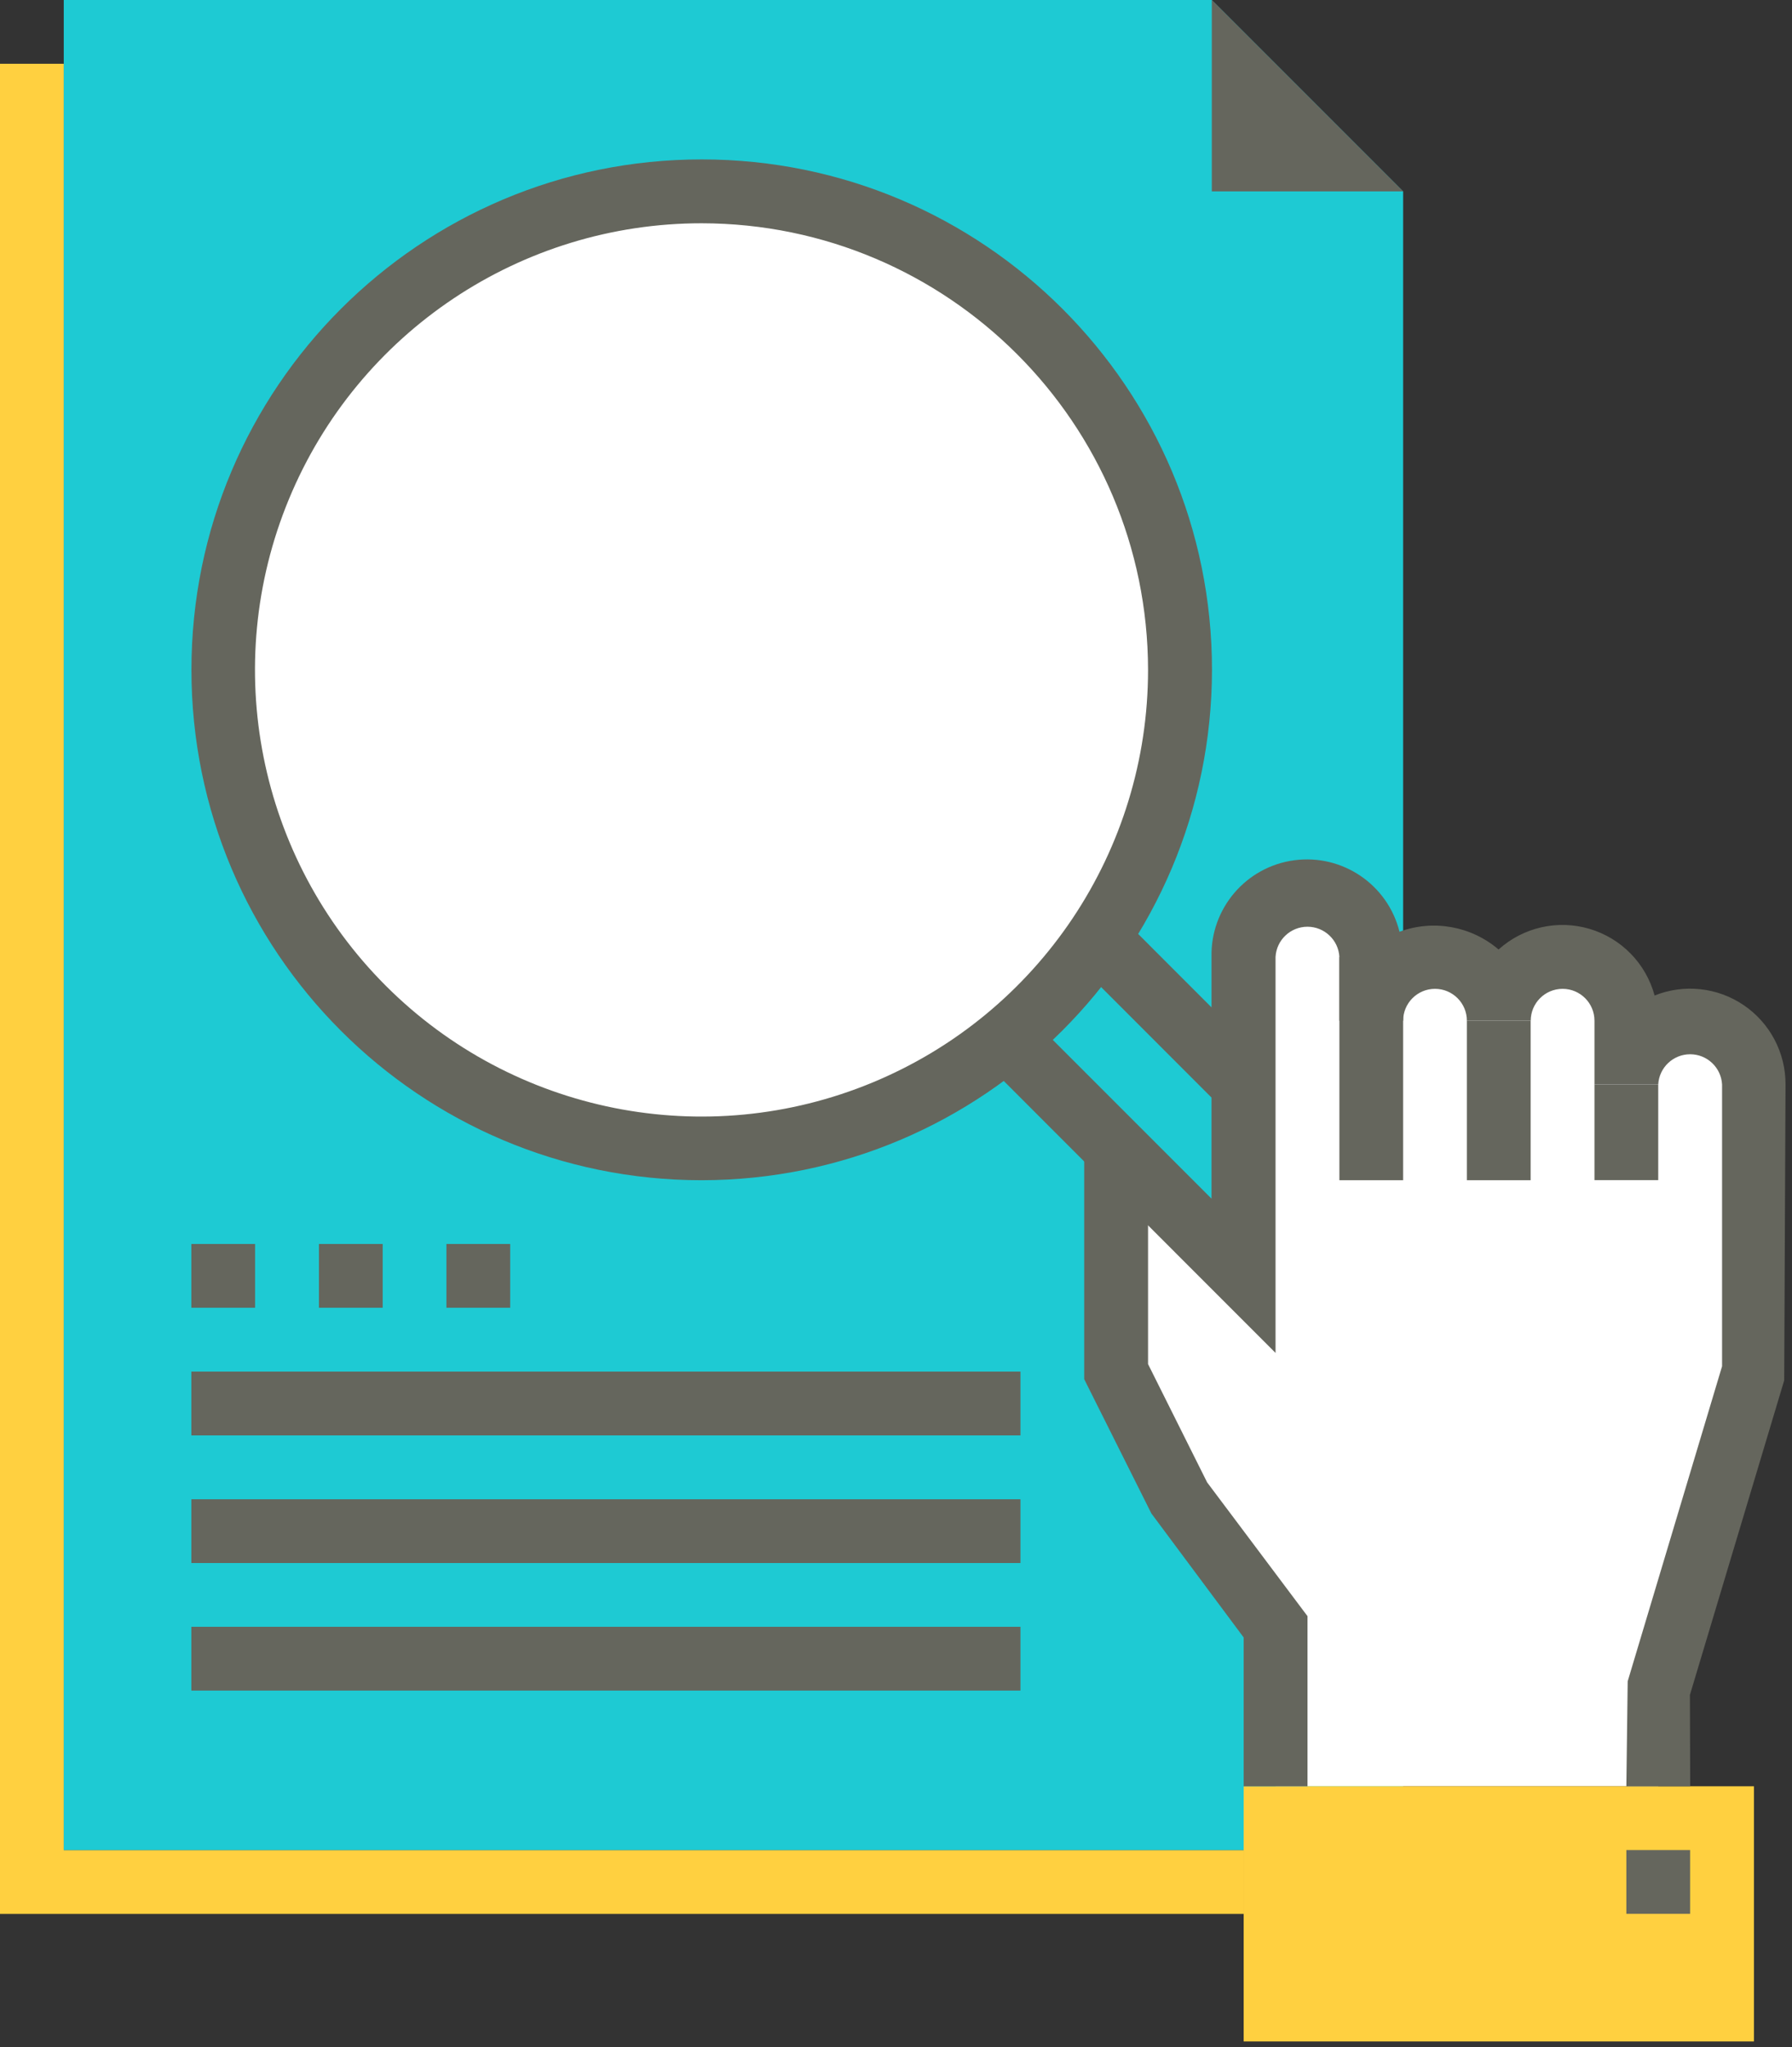
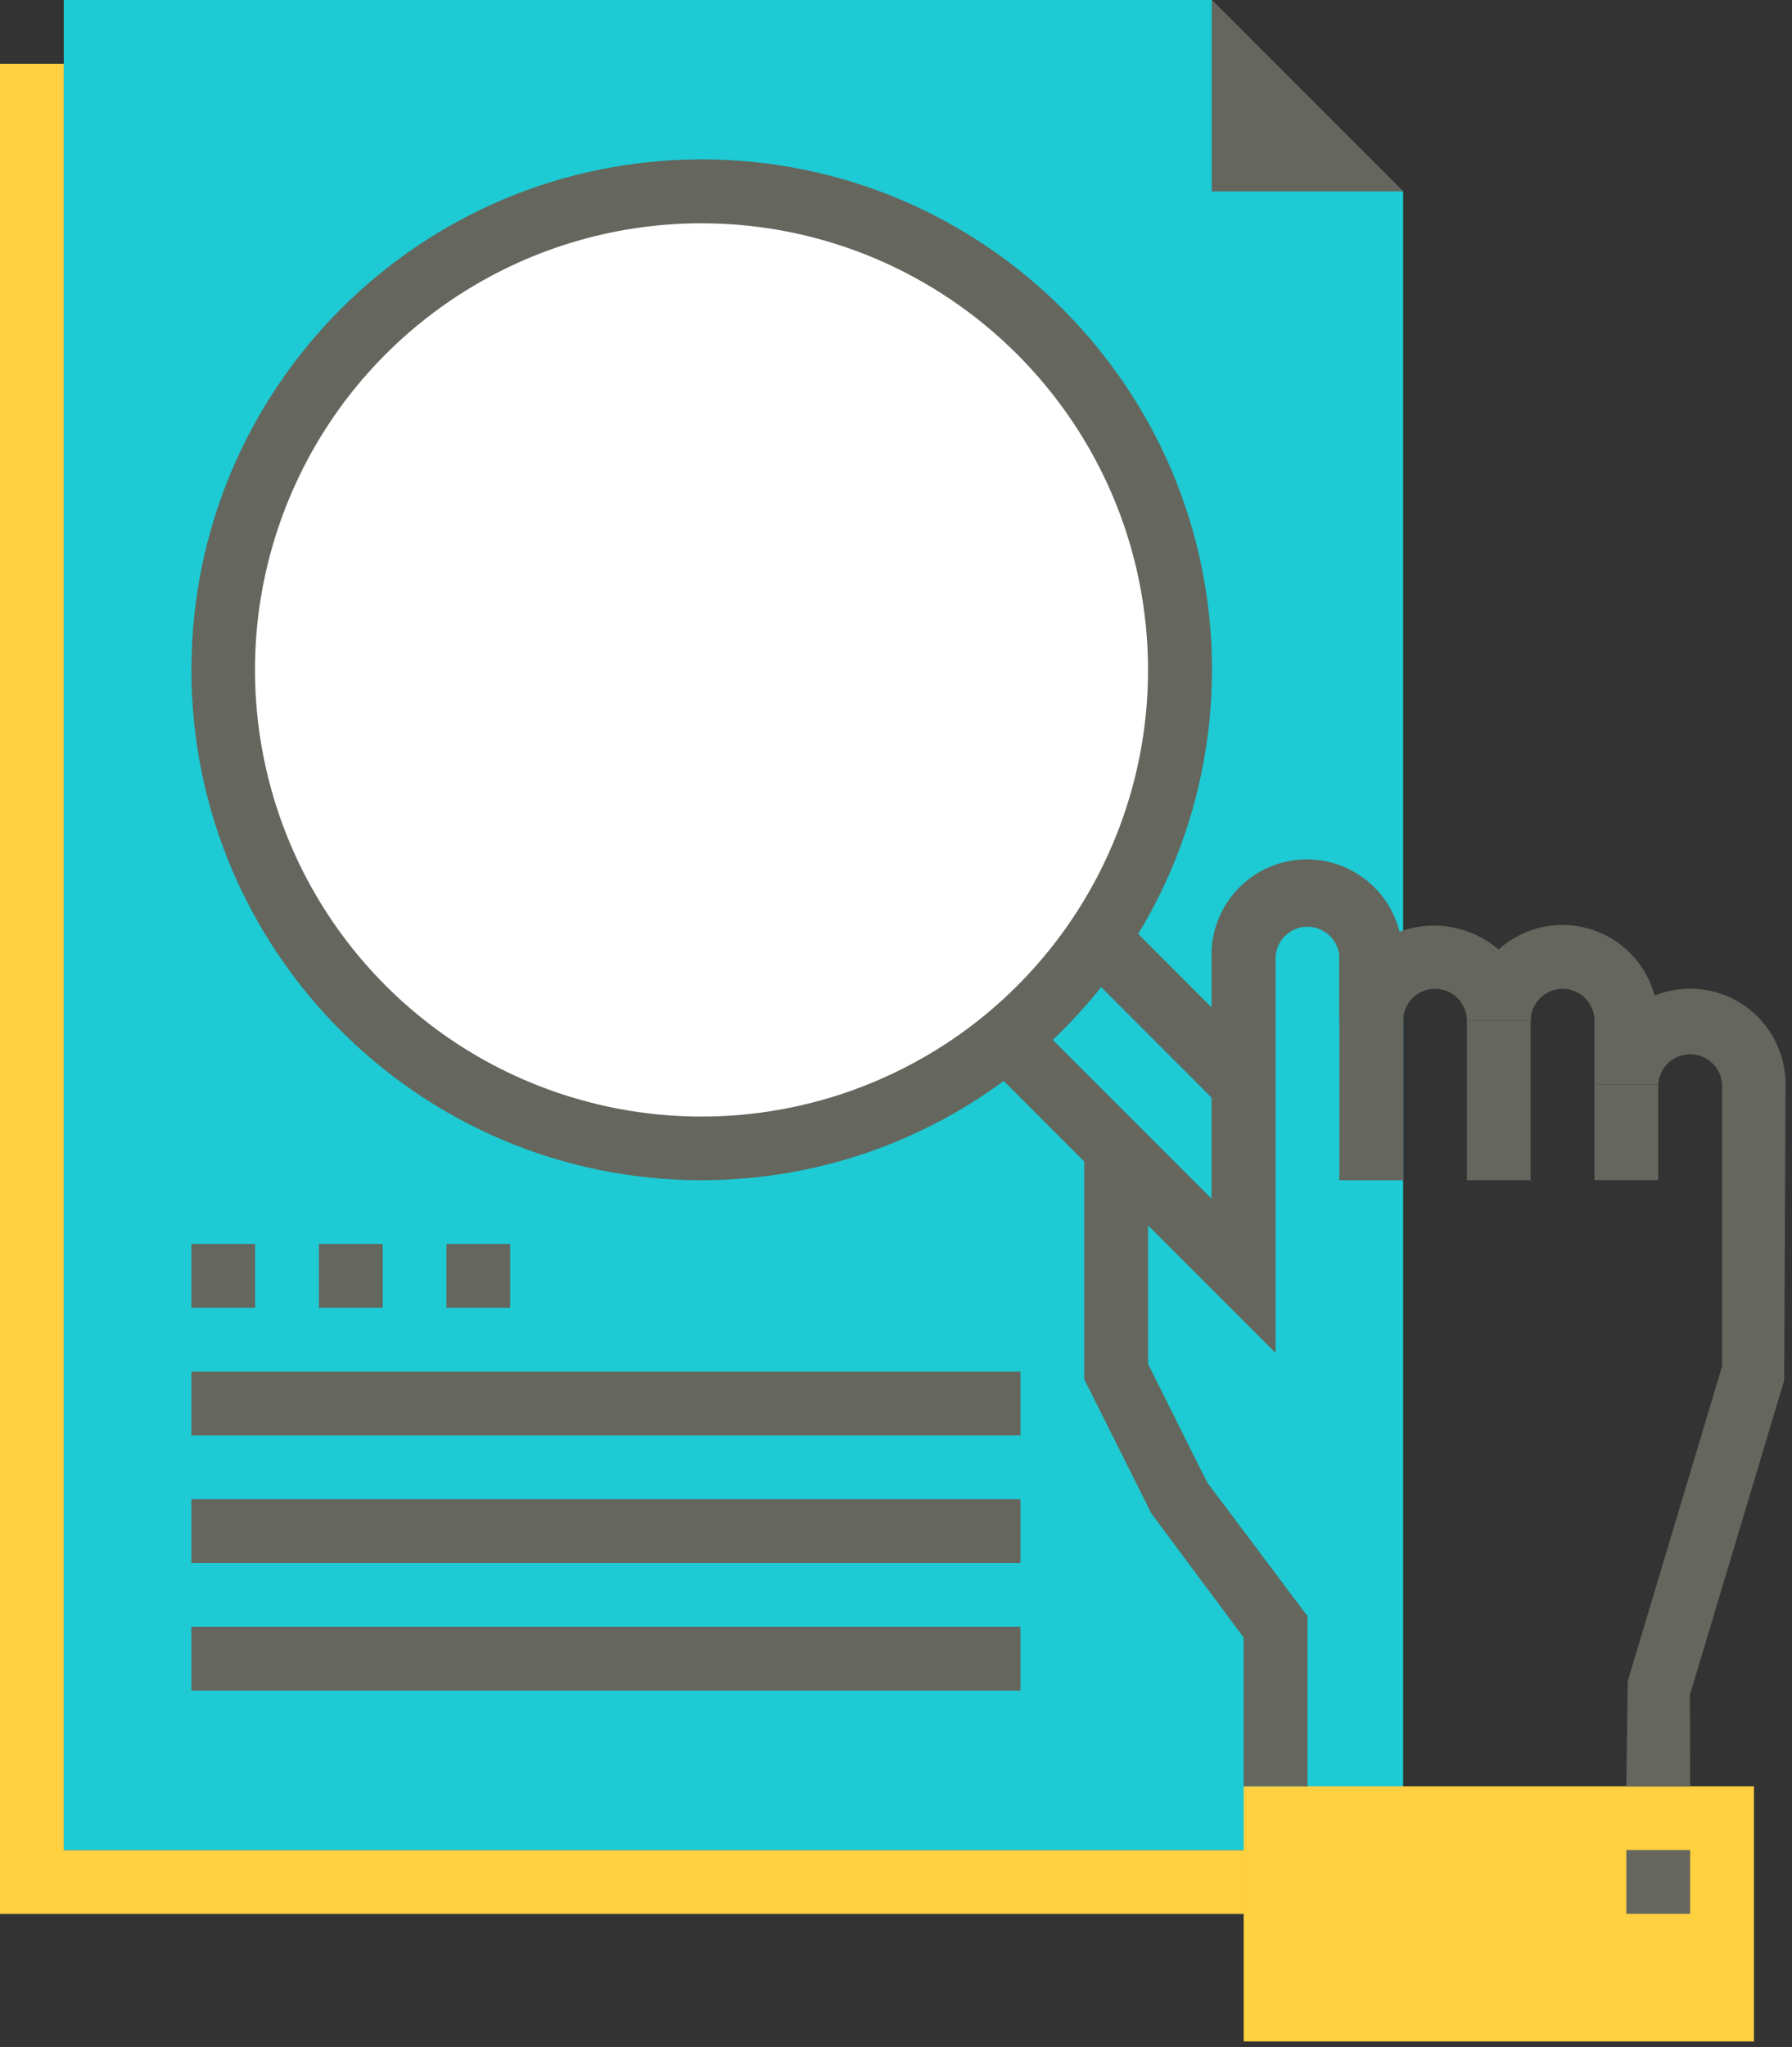
<svg xmlns="http://www.w3.org/2000/svg" width="169" height="193" viewBox="0 0 169 193">
  <rect x="0" y="0" width="169" height="193" fill="#333333" stroke="none" />
  <g fill="none" fill-rule="evenodd">
    <g fill-rule="nonzero">
      <g>
        <g transform="translate(-647 -1508) translate(98 1508) translate(549)">
          <path fill="#FFD040" d="M117.288 180.45L0 180.45 0 6.012 6.012 6.012 6.012 174.429 117.288 174.429z" />
          <path fill="#1ECAD3" d="M132.327 174.429L6.012 174.429 6.012 0 114.282 0 132.327 18.045z" />
          <circle cx="66.168" cy="63.153" r="45.108" fill="#FFF" />
-           <path fill="#FFF" d="M156.384 168.417v-9l9-30.078v-27.09c-.125-3.232-2.782-5.788-6.016-5.788-3.235 0-5.892 2.556-6.017 5.788v-6.012c0-3.32-2.692-6.012-6.012-6.012-3.32 0-6.012 2.692-6.012 6.012-.125-3.232-2.782-5.788-6.017-5.788-3.234 0-5.891 2.556-6.016 5.788v-6.012c-.125-3.232-2.782-5.788-6.017-5.788-3.234 0-5.891 2.556-6.016 5.788v30.069L105.3 108.27v21.051l6.012 12.033 9 12.024v15.039h36.072z" />
          <path fill="#FFD040" d="M117.288 168.417H165.411V192.474H117.288z" />
          <path fill="#65665D" d="M66.168 111.276c-26.576-.005-48.117-21.553-48.114-48.129.003-26.576 21.55-48.119 48.126-48.117 26.576.002 48.12 21.547 48.12 48.123-.03 26.569-21.563 48.098-48.132 48.123zm0-90.225c-17.034-.004-32.392 10.255-38.913 25.992-6.52 15.736-2.918 33.851 9.127 45.896 12.045 12.045 30.16 15.647 45.896 9.127 15.737-6.52 25.996-21.88 25.992-38.913-.03-23.24-18.862-42.072-42.102-42.102zM126.315 90.225H132.327V111.276H126.315zM138.339 96.237H144.351V111.276H138.339zM150.372 102.249H156.384V111.267H150.372zM123.309 168.417L117.288 168.417 117.288 154.386 108.585 142.695 102.249 130.032 102.249 108.27 108.27 108.27 108.27 128.61 113.841 139.761 123.309 152.379zM153.378 174.429H159.39V180.441H153.378z" />
          <path fill="#65665D" d="M106.772 84.113H112.784V105.389H106.772z" transform="rotate(-44.99 109.778 94.751)" />
          <path fill="#65665D" d="M159.399 168.417h-6.021l.126-9.9 8.901-29.7v-26.568c-.087-1.599-1.41-2.85-3.01-2.85-1.602 0-2.924 1.251-3.011 2.85h-6.012v-6.012c0-1.66-1.346-3.006-3.006-3.006-1.66 0-3.006 1.346-3.006 3.006h-6.021c0-1.66-1.346-3.006-3.006-3.006-1.66 0-3.006 1.346-3.006 3.006h-6.012v-6.012c-.087-1.599-1.41-2.85-3.01-2.85-1.602 0-2.924 1.251-3.011 2.85v37.332L91.107 98.361l4.248-4.248 18.9 18.9V90.225c-.1-4.582 3.26-8.508 7.802-9.117 4.543-.609 8.818 2.294 9.928 6.741 3.187-1.175 6.761-.535 9.342 1.674 2.324-2.095 5.57-2.833 8.571-1.948 3.002.885 5.328 3.265 6.144 6.286 2.779-1.114 5.93-.773 8.405.91 2.476 1.681 3.954 4.485 3.943 7.478l-.126 27.9-8.892 29.655.027 8.613zM132.327 18.045L114.282 18.045 114.282 0zM18.045 129.321H96.237V135.333H18.045zM18.045 141.354H96.237V147.366H18.045zM18.045 153.378H96.237V159.39H18.045zM18.045 117.288H24.057V123.3H18.045zM30.078 117.288H36.09V123.3H30.078zM42.102 117.288H48.114V123.3H42.102z" />
        </g>
      </g>
    </g>
  </g>
</svg>